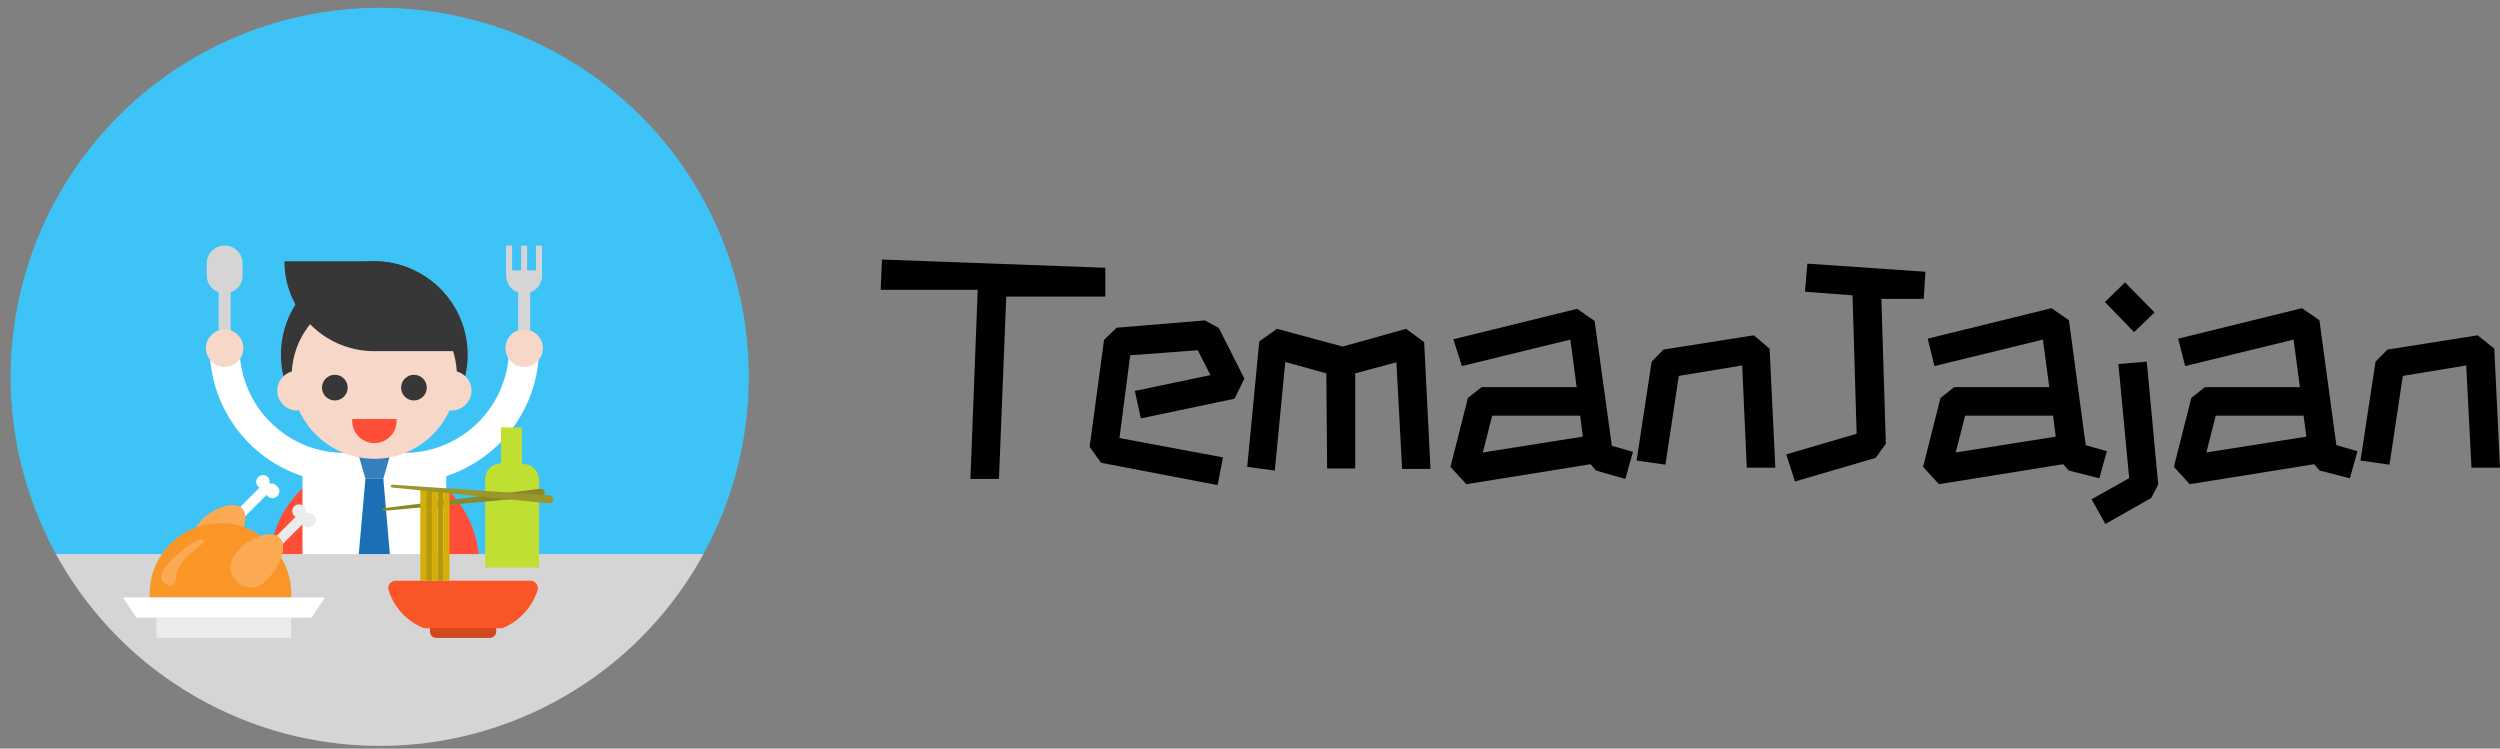
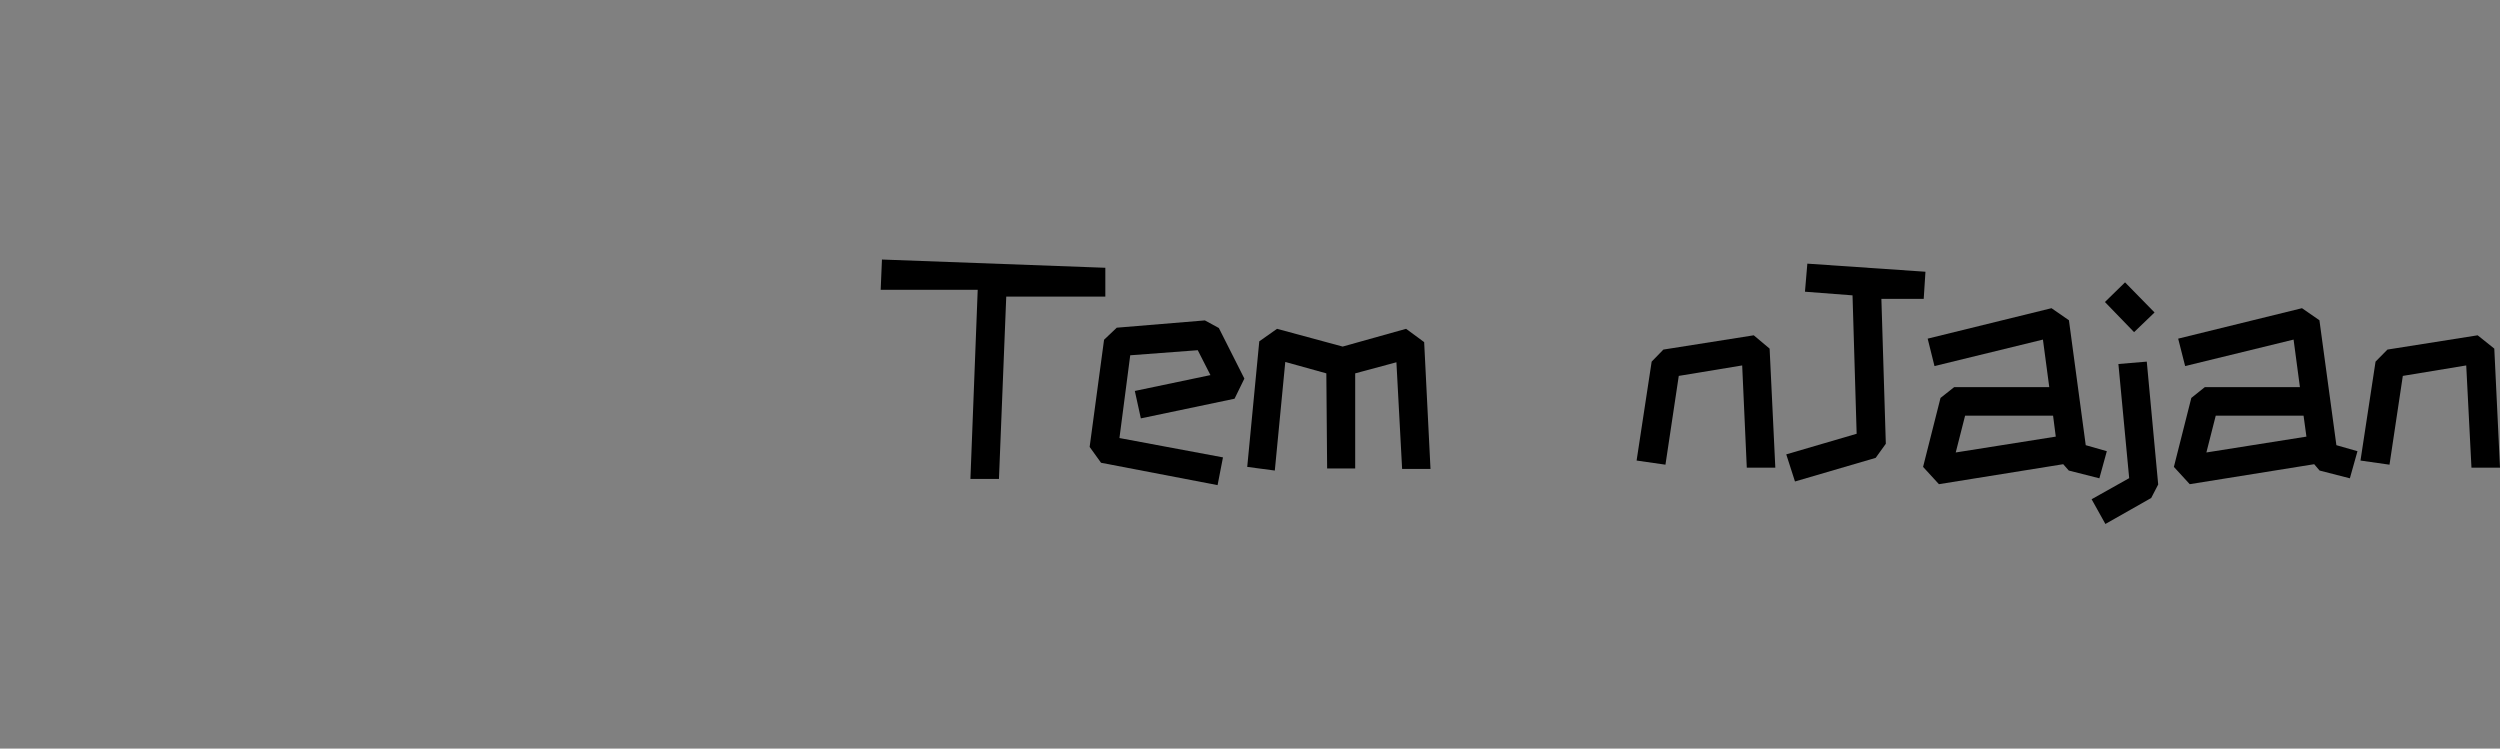
<svg xmlns="http://www.w3.org/2000/svg" id="Layer_2" data-name="Layer 2" viewBox="0 0 157.69 47.22">
  <rect x="0" y="0" width="157.69" height="47.22" fill="#808080" stroke="none" />
  <defs>
    <style>.cls-1{fill:none;}.cls-2{clip-path:url(#clip-path);}.cls-3{fill:#3ec3f7;}.cls-4{fill:#ff4d38;}.cls-5{fill:#fff;}.cls-6{fill:#357fbc;}.cls-7{fill:#1c6fb4;}.cls-8{fill:#373737;}.cls-9{fill:#f7d7c7;}.cls-10{fill:#d5d5d5;}.cls-11{fill:#bfe032;}.cls-12{fill:#ececec;}.cls-13{fill:#fbaa53;}.cls-14{fill:#fa9528;}.cls-15{fill:#8b8827;}.cls-16{fill:#d1471f;}.cls-17{fill:#f95525;}.cls-18{fill:#d4af09;}.cls-19{fill:#b89808;}.cls-20{fill:#99962b;}</style>
    <clipPath id="clip-path" transform="translate(-302.33 -49.95)">
-       <circle class="cls-1" cx="326.28" cy="73.72" r="23.28" />
-     </clipPath>
+       </clipPath>
  </defs>
  <g class="cls-2">
    <rect class="cls-3" x="302.33" y="49.95" width="47.22" height="42.5" transform="translate(349.56 92.45) rotate(180)" />
    <path class="cls-4" d="M23.61,29h0a6.61,6.61,0,0,1,6.61,6.61v1.89a0,0,0,0,1,0,0H17a0,0,0,0,1,0,0V35.65A6.61,6.61,0,0,1,23.61,29Z" />
    <rect class="cls-5" x="19.08" y="28.57" width="9.07" height="8.5" />
    <path class="cls-5" d="M327.83,80.41V78.52a6.62,6.62,0,0,0,6.61-6.61h1.89A8.51,8.51,0,0,1,327.83,80.41Z" transform="translate(-302.33 -49.95)" />
    <path class="cls-5" d="M324.06,80.41V78.52a6.63,6.63,0,0,1-6.62-6.61h-1.88A8.51,8.51,0,0,0,324.06,80.41Z" transform="translate(-302.33 -49.95)" />
    <polygon class="cls-6" points="24.18 30.2 23.05 30.2 22.59 28.61 24.63 28.61 24.18 30.2" />
    <polygon class="cls-7" points="24.18 30.2 23.05 30.2 22.59 35.41 23.61 36.09 24.63 35.41 24.18 30.2" />
    <circle class="cls-8" cx="23.61" cy="22.37" r="5.89" />
    <circle class="cls-9" cx="18.74" cy="24.64" r="1.25" />
    <circle class="cls-9" cx="28.49" cy="24.64" r="1.25" />
    <circle class="cls-9" cx="23.61" cy="23.73" r="5.21" />
    <circle class="cls-8" cx="21.12" cy="24.45" r="0.81" />
    <circle class="cls-8" cx="26.11" cy="24.45" r="0.81" />
    <path class="cls-4" d="M327.34,76.38a1.4,1.4,0,1,1-2.79,0Z" transform="translate(-302.33 -49.95)" />
    <path class="cls-8" d="M17.94,16.48h5.67a5.67,5.67,0,0,1,5.67,5.67v0a0,0,0,0,1,0,0H23.61a5.67,5.67,0,0,1-5.67-5.67v0A0,0,0,0,1,17.94,16.48Z" />
    <rect class="cls-10" y="34.95" width="47.22" height="12.28" />
    <path class="cls-11" d="M335.25,79.18V76.91h-1.32v2.27h0a1,1,0,0,0-1,1v5.57h3.4V80.22a1,1,0,0,0-1-1Z" transform="translate(-302.33 -49.95)" />
    <polygon class="cls-5" points="19.64 38.96 8.6 38.96 7.75 37.68 20.5 37.68 19.64 38.96" />
    <rect class="cls-12" x="9.87" y="38.96" width="8.5" height="1.28" />
    <path class="cls-5" d="M319.74,80.57a.4.4,0,0,0-.41-.11l0,0,0,0a.45.45,0,0,0-.11-.42.43.43,0,0,0-.6,0,.43.43,0,0,0,0,.61l.08.06-2,2a.31.31,0,0,0,0,.45.33.33,0,0,0,.45,0l2-2a.24.24,0,0,0,.06.09.43.43,0,0,0,.6,0A.42.42,0,0,0,319.74,80.57Z" transform="translate(-302.33 -49.95)" />
    <path class="cls-13" d="M316.89,84.62a1.27,1.27,0,0,1-2,.15c-.5-.5-.59-1.2.15-2s2.06-1.25,2.56-.75S317.63,83.88,316.89,84.62Z" transform="translate(-302.33 -49.95)" />
    <path class="cls-14" d="M13.91,33h0a4.46,4.46,0,0,1,4.46,4.46v.21a0,0,0,0,1,0,0H9.44a0,0,0,0,1,0,0v-.21A4.46,4.46,0,0,1,13.91,33Z" />
    <path class="cls-12" d="M322.07,82.41a.42.42,0,0,0-.42-.11l0,0-.05,0a.4.4,0,0,0-.11-.41.42.42,0,0,0-.6,0,.43.43,0,0,0,0,.6l.09.06-2,2a.33.33,0,0,0,0,.45.31.31,0,0,0,.45,0l2-2,.06.09a.45.45,0,0,0,.61,0A.43.43,0,0,0,322.07,82.41Z" transform="translate(-302.33 -49.95)" />
    <path class="cls-13" d="M319.21,86.46a1.26,1.26,0,0,1-1.95.15c-.5-.49-.6-1.2.15-2s2-1.25,2.55-.75S320,85.72,319.21,86.46Z" transform="translate(-302.33 -49.95)" />
    <path class="cls-10" d="M335.39,68.46h0a1.13,1.13,0,0,0,1.13-1.13V67h-2.26v.38A1.13,1.13,0,0,0,335.39,68.46Z" transform="translate(-302.33 -49.95)" />
    <rect class="cls-10" x="336.14" y="65.44" width="0.38" height="1.7" transform="translate(370.33 82.63) rotate(180)" />
-     <rect class="cls-10" x="335.2" y="65.44" width="0.38" height="1.7" transform="translate(368.45 82.63) rotate(180)" />
    <rect class="cls-10" x="334.26" y="65.44" width="0.38" height="1.7" transform="translate(366.56 82.63) rotate(180)" />
    <rect class="cls-10" x="335.01" y="67.7" width="0.76" height="3.59" transform="translate(368.45 89.05) rotate(180)" />
    <circle class="cls-9" cx="33.06" cy="21.96" r="1.18" />
    <path class="cls-10" d="M316.5,65.44a1.12,1.12,0,0,0-1.13,1.13v.73a1.15,1.15,0,0,0,1.15,1.16,1.13,1.13,0,0,0,1.11-1.13v-.76a1.12,1.12,0,0,0-1.13-1.13Z" transform="translate(-302.33 -49.95)" />
    <rect class="cls-10" x="13.79" y="17.76" width="0.76" height="3.59" />
    <circle class="cls-9" cx="14.17" cy="21.96" r="1.18" />
    <path class="cls-13" d="M313.46,86.25c-.08,1-.65.6-.87.38s-.11-.69.61-1.41,1.78-1.42,2-1.2S313.55,85.05,313.46,86.25Z" transform="translate(-302.33 -49.95)" />
    <path class="cls-15" d="M336.69,81a.25.25,0,0,0-.28-.22L326.54,82a.09.09,0,0,0-.08.09.1.1,0,0,0,.1.08l9.9-.9a.25.25,0,0,0,.23-.27Z" transform="translate(-302.33 -49.95)" />
    <path class="cls-16" d="M329.45,89.77a.41.41,0,0,0,.42.42h3.35a.41.41,0,0,0,.41-.42v-.31h-4.18Z" transform="translate(-302.33 -49.95)" />
    <path class="cls-17" d="M335.79,86.58h-8.5a.47.47,0,0,0-.44.63,3.85,3.85,0,0,0,2.23,2.37H334a3.85,3.85,0,0,0,2.23-2.37A.47.47,0,0,0,335.79,86.58Z" transform="translate(-302.33 -49.95)" />
    <rect class="cls-18" x="26.51" y="30.87" width="0.37" height="5.76" />
    <rect class="cls-19" x="26.88" y="30.87" width="0.37" height="5.76" />
    <rect class="cls-18" x="27.24" y="30.87" width="0.37" height="5.76" />
    <rect class="cls-19" x="27.61" y="30.87" width="0.37" height="5.76" />
    <rect class="cls-18" x="27.98" y="30.87" width="0.37" height="5.76" />
    <path class="cls-20" d="M337,81.19l-9.93-.67a.09.09,0,0,0-.09.08.09.09,0,0,0,.07.1l9.91,1a.25.25,0,0,0,.26-.23h0A.24.24,0,0,0,337,81.19Z" transform="translate(-302.33 -49.95)" />
  </g>
  <path d="M365.8,68.66l-.46,11.5h-1.8L364,68.23h-6.12l.08-1.91,14.09.52,0,1.82Z" transform="translate(-302.33 -49.95)" />
  <path d="M371.78,79.14l-.72-1,.91-6.76.8-.76,5.56-.46.88.48,1.61,3.19-.62,1.27-5.91,1.24-.38-1.73,4.77-1-.8-1.57-4.26.32-.68,5.22,6.53,1.22-.34,1.75Z" transform="translate(-302.33 -49.95)" />
  <path d="M381,79.4l.76-7.92,1.12-.79,4.14,1.12,4-1.12,1.14.84.4,8h-1.79l-.36-6.73-2.6.7,0,6h-1.77l-.05-6-2.59-.72-.66,6.85Z" transform="translate(-302.33 -49.95)" />
-   <path d="M403,79.63l-.34-.4-7.84,1.26-1-1.09,1.1-4.35.86-.68h6l-.4-3-6.84,1.67L394,71.35l7.81-1.92,1.1.76L404,78.07l1.33.38-.48,1.71Zm-.83-2.14L402,76.17h-5.55l-.59,2.32Z" transform="translate(-302.33 -49.95)" />
  <path d="M412.22,73l-4,.66-.84,5.6L405.56,79l.95-6.24.74-.76,5.7-.9,1,.84.36,7.51h-1.8Z" transform="translate(-302.33 -49.95)" />
  <path d="M415,78.61l4.44-1.3-.26-8.73-3-.23.15-1.77,7.45.51-.11,1.71H421l.28,9.14-.64.89-5.09,1.49Z" transform="translate(-302.33 -49.95)" />
  <path d="M432.82,79.63l-.35-.4-7.84,1.26-1-1.09,1.1-4.35.86-.68h6l-.4-3-6.84,1.67-.43-1.73,7.81-1.92,1.1.76,1.06,7.88,1.33.38-.47,1.71ZM432,77.49l-.17-1.32h-5.55l-.59,2.32Z" transform="translate(-302.33 -49.95)" />
  <path d="M434.26,81.44l2.37-1.33-.68-7.2,1.79-.15.72,7.75-.44.85L435.13,83ZM435.1,69l1.27-1.24,1.86,1.9-1.29,1.24Z" transform="translate(-302.33 -49.95)" />
  <path d="M448.64,79.63l-.34-.4-7.85,1.26-1-1.09,1.1-4.35.85-.68h6l-.4-3-6.84,1.67-.44-1.73,7.81-1.92,1.1.76,1.07,7.88,1.33.38-.48,1.71Zm-.83-2.14-.18-1.32h-5.54l-.59,2.32Z" transform="translate(-302.33 -49.95)" />
  <path d="M457.89,73l-4,.66-.84,5.6L451.22,79l.95-6.24.75-.76,5.69-.9,1.05.84.36,7.51h-1.8Z" transform="translate(-302.33 -49.95)" />
</svg>